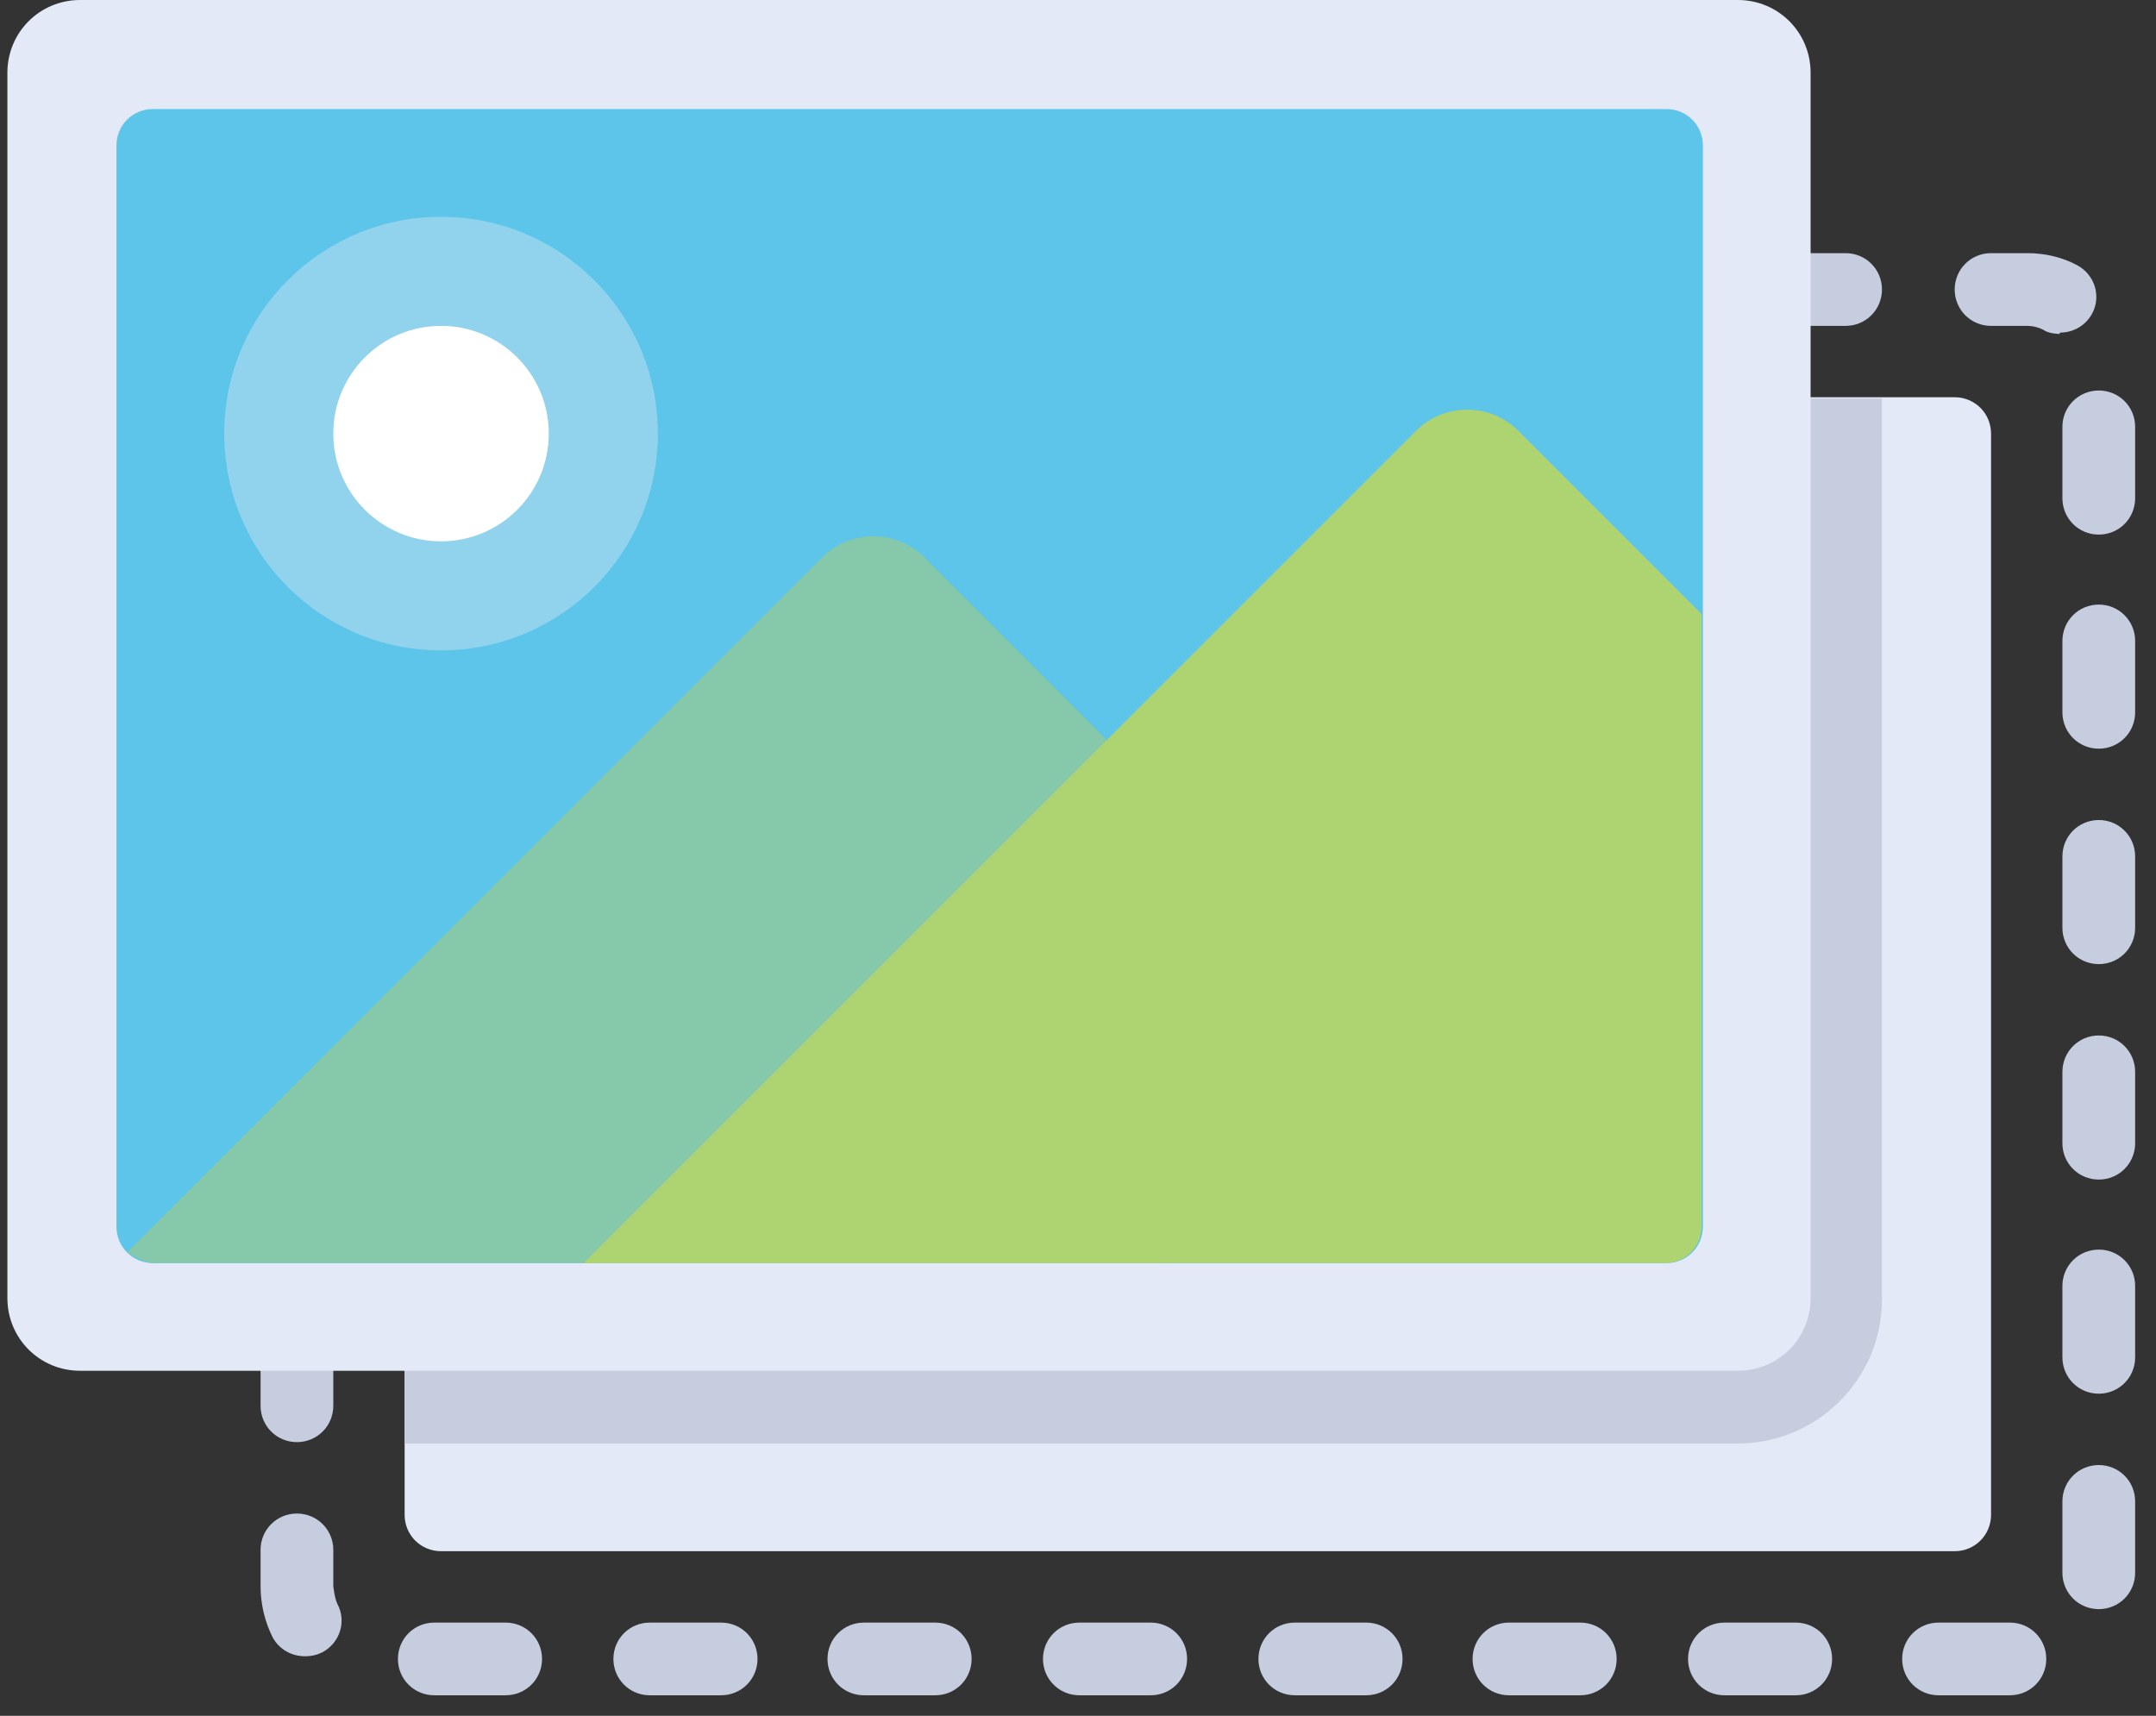
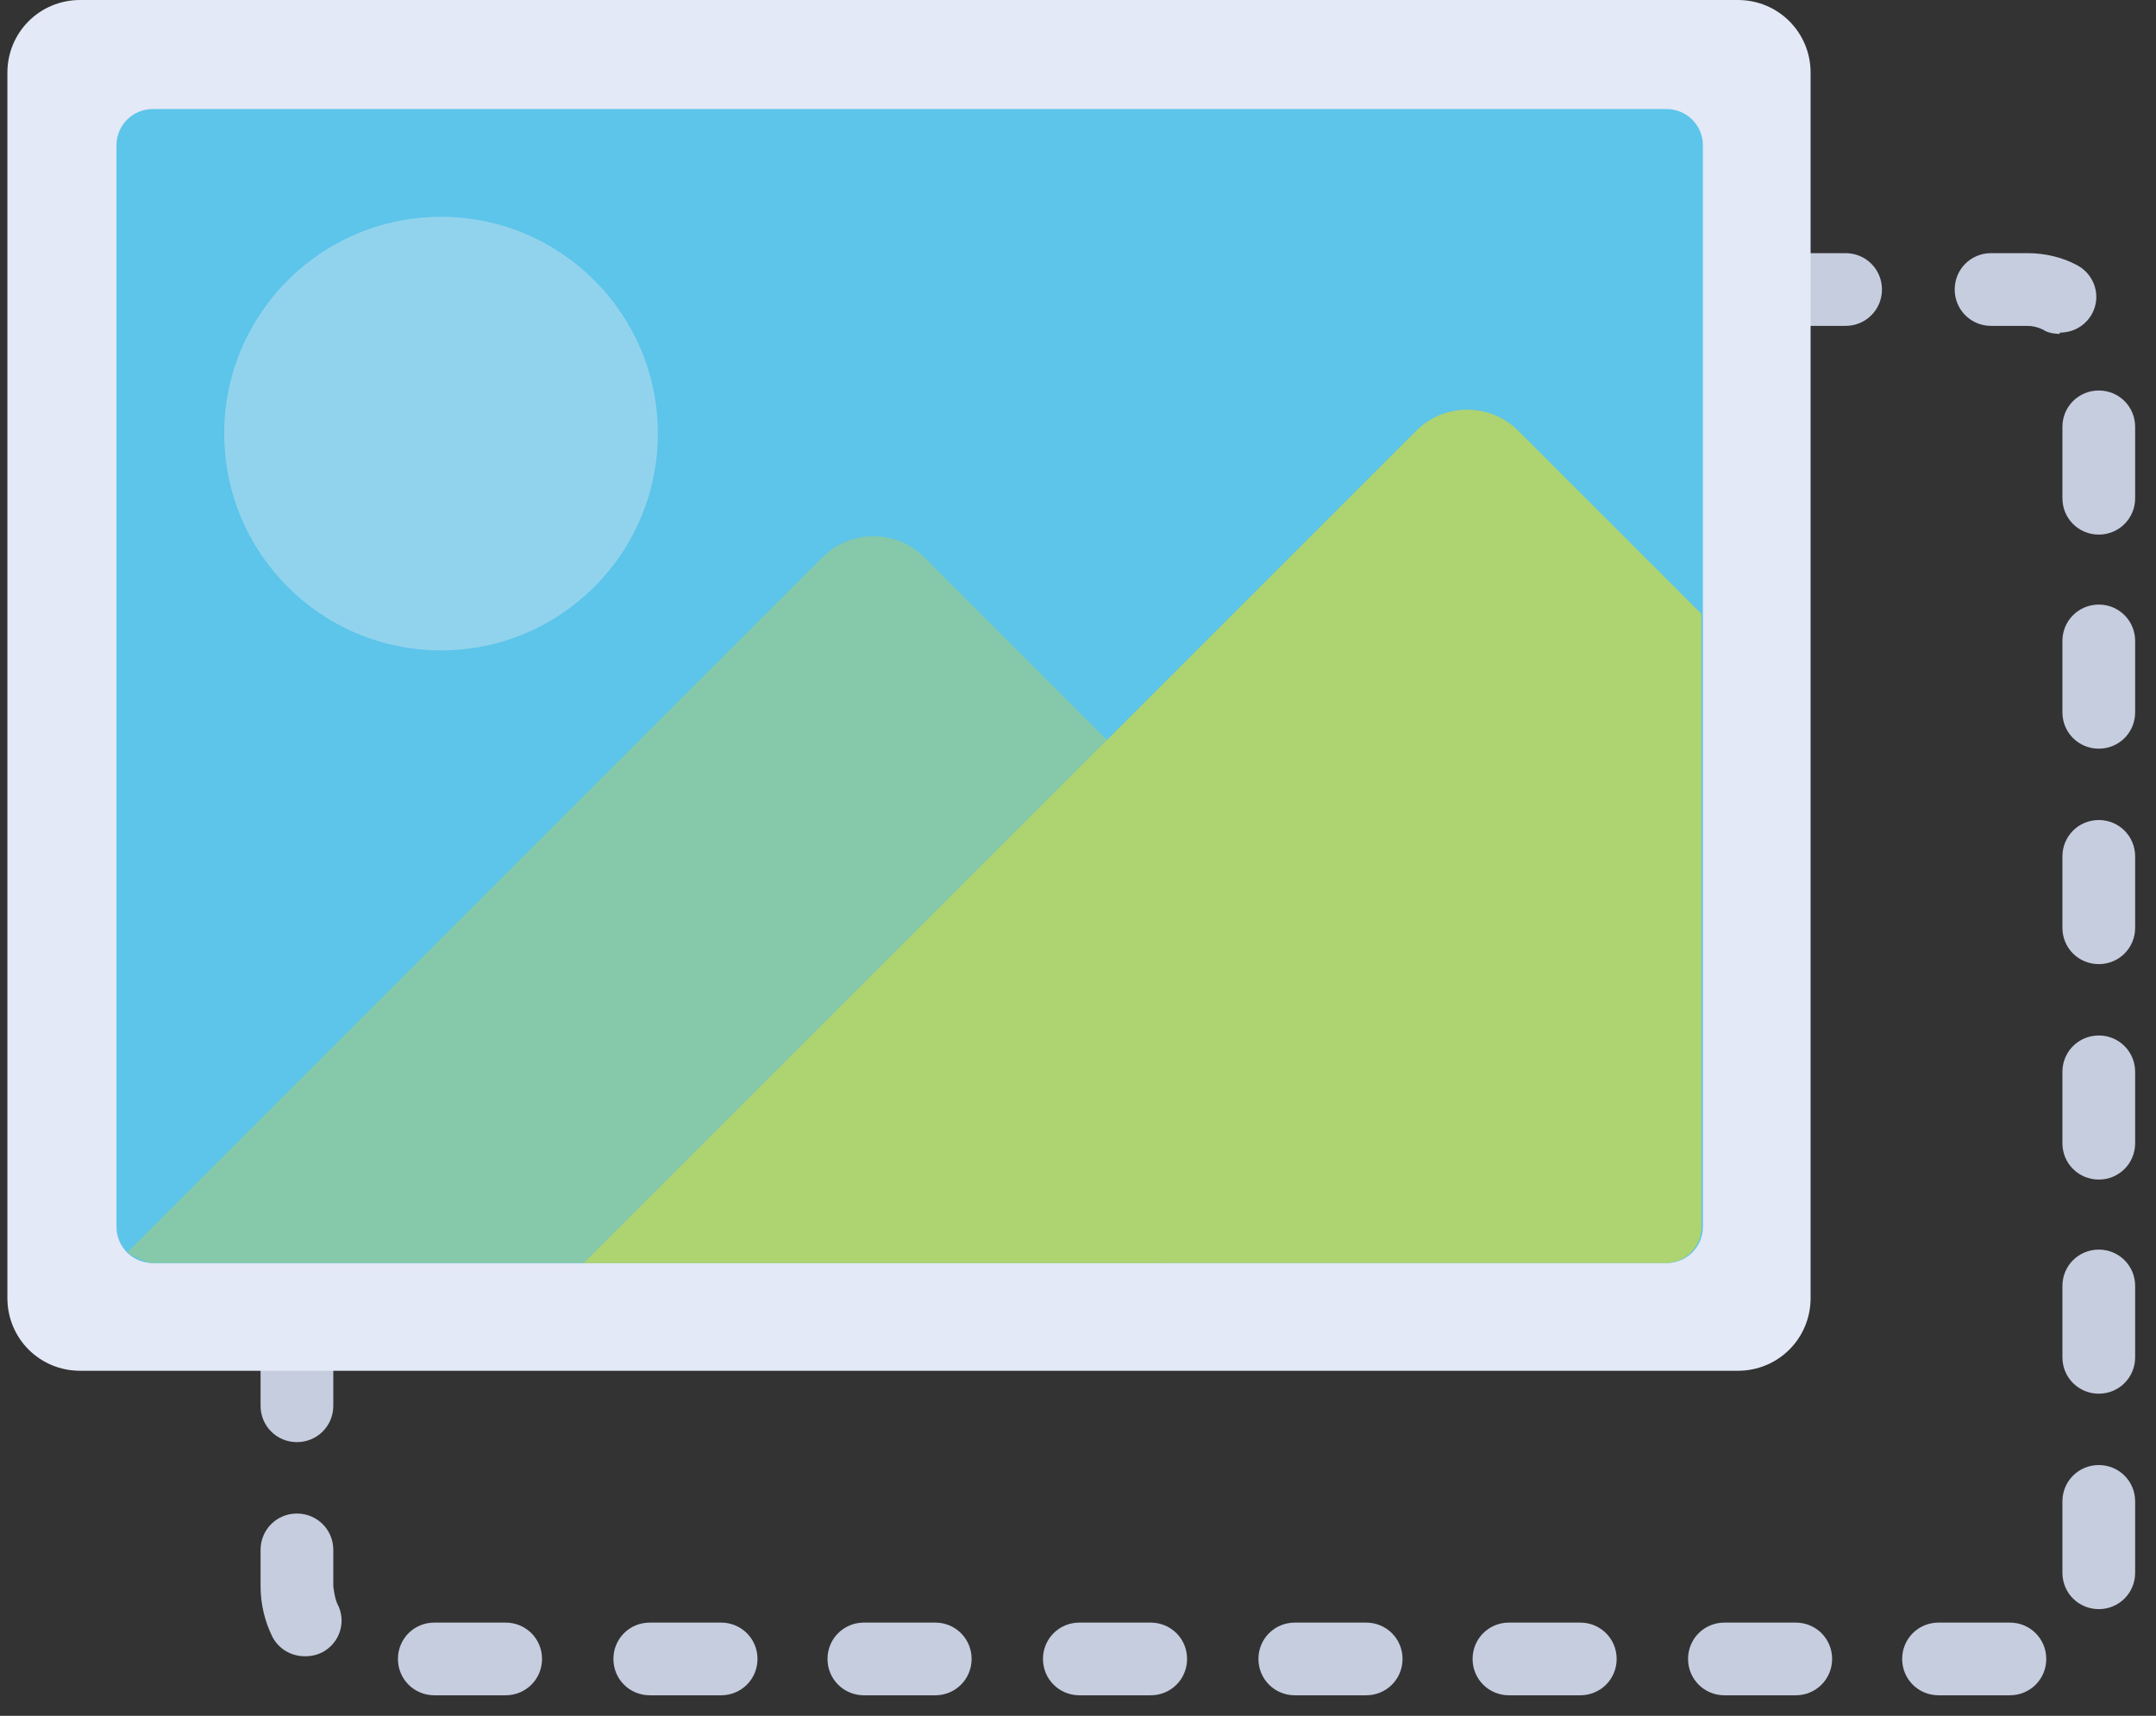
<svg xmlns="http://www.w3.org/2000/svg" width="49" height="39" viewBox="0 0 49 39" fill="none">
  <rect x="0" y="0" width="49" height="39" fill="#333333" stroke="none" />
-   <path d="M10.023 35.258H44.424C44.883 35.258 45.251 34.891 45.251 34.432V9.855C45.251 9.396 44.883 9.029 44.424 9.029H10.023C9.564 9.029 9.196 9.396 9.196 9.855V34.432C9.196 34.891 9.564 35.258 10.023 35.258Z" fill="#E3E9F6" />
-   <path d="M10.023 9.059C9.564 9.059 9.196 9.427 9.196 9.886V32.81H39.497C41.302 32.81 42.772 31.341 42.772 29.535V9.059H10.023Z" fill="#C6CDDF" />
  <path d="M41.945 7.407H41.119C40.66 7.407 40.292 7.04 40.292 6.58C40.292 6.121 40.66 5.754 41.119 5.754H41.945C42.404 5.754 42.772 6.121 42.772 6.58C42.772 7.04 42.404 7.407 41.945 7.407Z" fill="#C6CDDF" />
  <path d="M45.68 38.533H44.057C43.598 38.533 43.231 38.166 43.231 37.707C43.231 37.248 43.598 36.881 44.057 36.881H45.68C46.139 36.881 46.506 37.248 46.506 37.707C46.506 38.166 46.139 38.533 45.68 38.533ZM40.813 38.533H39.191C38.732 38.533 38.365 38.166 38.365 37.707C38.365 37.248 38.732 36.881 39.191 36.881H40.813C41.272 36.881 41.639 37.248 41.639 37.707C41.639 38.166 41.272 38.533 40.813 38.533ZM35.916 38.533H34.294C33.835 38.533 33.468 38.166 33.468 37.707C33.468 37.248 33.835 36.881 34.294 36.881H35.916C36.375 36.881 36.742 37.248 36.742 37.707C36.742 38.166 36.375 38.533 35.916 38.533ZM31.05 38.533H29.428C28.968 38.533 28.601 38.166 28.601 37.707C28.601 37.248 28.968 36.881 29.428 36.881H31.05C31.509 36.881 31.876 37.248 31.876 37.707C31.876 38.166 31.509 38.533 31.05 38.533ZM26.153 38.533H24.531C24.072 38.533 23.704 38.166 23.704 37.707C23.704 37.248 24.072 36.881 24.531 36.881H26.153C26.612 36.881 26.979 37.248 26.979 37.707C26.979 38.166 26.612 38.533 26.153 38.533ZM21.256 38.533H19.634C19.174 38.533 18.807 38.166 18.807 37.707C18.807 37.248 19.174 36.881 19.634 36.881H21.256C21.715 36.881 22.082 37.248 22.082 37.707C22.082 38.166 21.715 38.533 21.256 38.533ZM16.389 38.533H14.767C14.308 38.533 13.941 38.166 13.941 37.707C13.941 37.248 14.308 36.881 14.767 36.881H16.389C16.848 36.881 17.216 37.248 17.216 37.707C17.216 38.166 16.848 38.533 16.389 38.533ZM11.492 38.533H9.87C9.411 38.533 9.044 38.166 9.044 37.707C9.044 37.248 9.411 36.881 9.87 36.881H11.492C11.951 36.881 12.319 37.248 12.319 37.707C12.319 38.166 11.951 38.533 11.492 38.533ZM6.932 37.646C6.626 37.646 6.35 37.493 6.197 37.217C6.014 36.85 5.922 36.452 5.922 36.054V35.228C5.922 34.769 6.289 34.402 6.748 34.402C7.207 34.402 7.575 34.769 7.575 35.228V36.054C7.575 36.054 7.605 36.33 7.666 36.452C7.881 36.85 7.728 37.34 7.33 37.554C7.207 37.615 7.085 37.646 6.932 37.646ZM47.7 36.575C47.24 36.575 46.873 36.207 46.873 35.748V34.126C46.873 33.667 47.24 33.3 47.7 33.3C48.159 33.3 48.526 33.667 48.526 34.126V35.748C48.526 36.207 48.159 36.575 47.7 36.575ZM47.7 31.678C47.24 31.678 46.873 31.31 46.873 30.851V29.229C46.873 28.77 47.24 28.403 47.7 28.403C48.159 28.403 48.526 28.77 48.526 29.229V30.851C48.526 31.31 48.159 31.678 47.7 31.678ZM47.7 26.811C47.24 26.811 46.873 26.444 46.873 25.985V24.363C46.873 23.904 47.24 23.536 47.7 23.536C48.159 23.536 48.526 23.904 48.526 24.363V25.985C48.526 26.444 48.159 26.811 47.7 26.811ZM47.7 21.914C47.24 21.914 46.873 21.547 46.873 21.088V19.466C46.873 19.007 47.24 18.639 47.7 18.639C48.159 18.639 48.526 19.007 48.526 19.466V21.088C48.526 21.547 48.159 21.914 47.7 21.914ZM47.7 17.017C47.24 17.017 46.873 16.65 46.873 16.191V14.569C46.873 14.11 47.24 13.742 47.7 13.742C48.159 13.742 48.526 14.11 48.526 14.569V16.191C48.526 16.65 48.159 17.017 47.7 17.017ZM47.7 12.151C47.24 12.151 46.873 11.784 46.873 11.324V9.702C46.873 9.243 47.24 8.876 47.7 8.876C48.159 8.876 48.526 9.243 48.526 9.702V11.324C48.526 11.784 48.159 12.151 47.7 12.151ZM46.812 7.59C46.812 7.59 46.567 7.59 46.445 7.499C46.322 7.437 46.2 7.407 46.078 7.407H45.251C44.792 7.407 44.425 7.04 44.425 6.58C44.425 6.121 44.792 5.754 45.251 5.754H46.078C46.475 5.754 46.873 5.846 47.21 6.029C47.608 6.244 47.761 6.733 47.547 7.131C47.394 7.407 47.118 7.56 46.812 7.56V7.59Z" fill="#C6CDDF" />
  <path d="M6.748 32.779C6.289 32.779 5.922 32.412 5.922 31.953V31.127C5.922 30.668 6.289 30.3 6.748 30.3C7.207 30.3 7.575 30.668 7.575 31.127V31.953C7.575 32.412 7.207 32.779 6.748 32.779Z" fill="#C6CDDF" />
  <path d="M39.497 31.157H1.821C0.903 31.157 0.168 30.423 0.168 29.505V1.653C0.168 0.735 0.903 0 1.821 0H39.497C40.415 0 41.15 0.735 41.15 1.653V29.505C41.15 30.423 40.415 31.157 39.497 31.157Z" fill="#E3E9F6" />
  <path d="M37.875 28.709H3.474C3.015 28.709 2.647 28.342 2.647 27.883V3.306C2.647 2.847 3.015 2.479 3.474 2.479H37.875C38.334 2.479 38.702 2.847 38.702 3.306V27.883C38.702 28.342 38.334 28.709 37.875 28.709Z" fill="#5DC4EA" />
  <path d="M10.023 14.783C12.745 14.783 14.951 12.577 14.951 9.855C14.951 7.134 12.745 4.928 10.023 4.928C7.302 4.928 5.096 7.134 5.096 9.855C5.096 12.577 7.302 14.783 10.023 14.783Z" fill="#91D3ED" />
-   <path d="M10.024 12.304C11.376 12.304 12.472 11.208 12.472 9.855C12.472 8.503 11.376 7.407 10.024 7.407C8.671 7.407 7.575 8.503 7.575 9.855C7.575 11.208 8.671 12.304 10.024 12.304Z" fill="white" />
  <path d="M21.011 12.671C20.368 12.028 19.327 12.028 18.684 12.671L2.892 28.464C2.892 28.464 3.259 28.709 3.473 28.709H26.397V18.058L21.011 12.671Z" fill="#85C9AA" />
  <path d="M38.671 27.882V13.956L34.509 9.794C33.866 9.151 32.825 9.151 32.183 9.794L13.268 28.709H37.845C38.304 28.709 38.671 28.341 38.671 27.882Z" fill="#AED371" />
</svg>